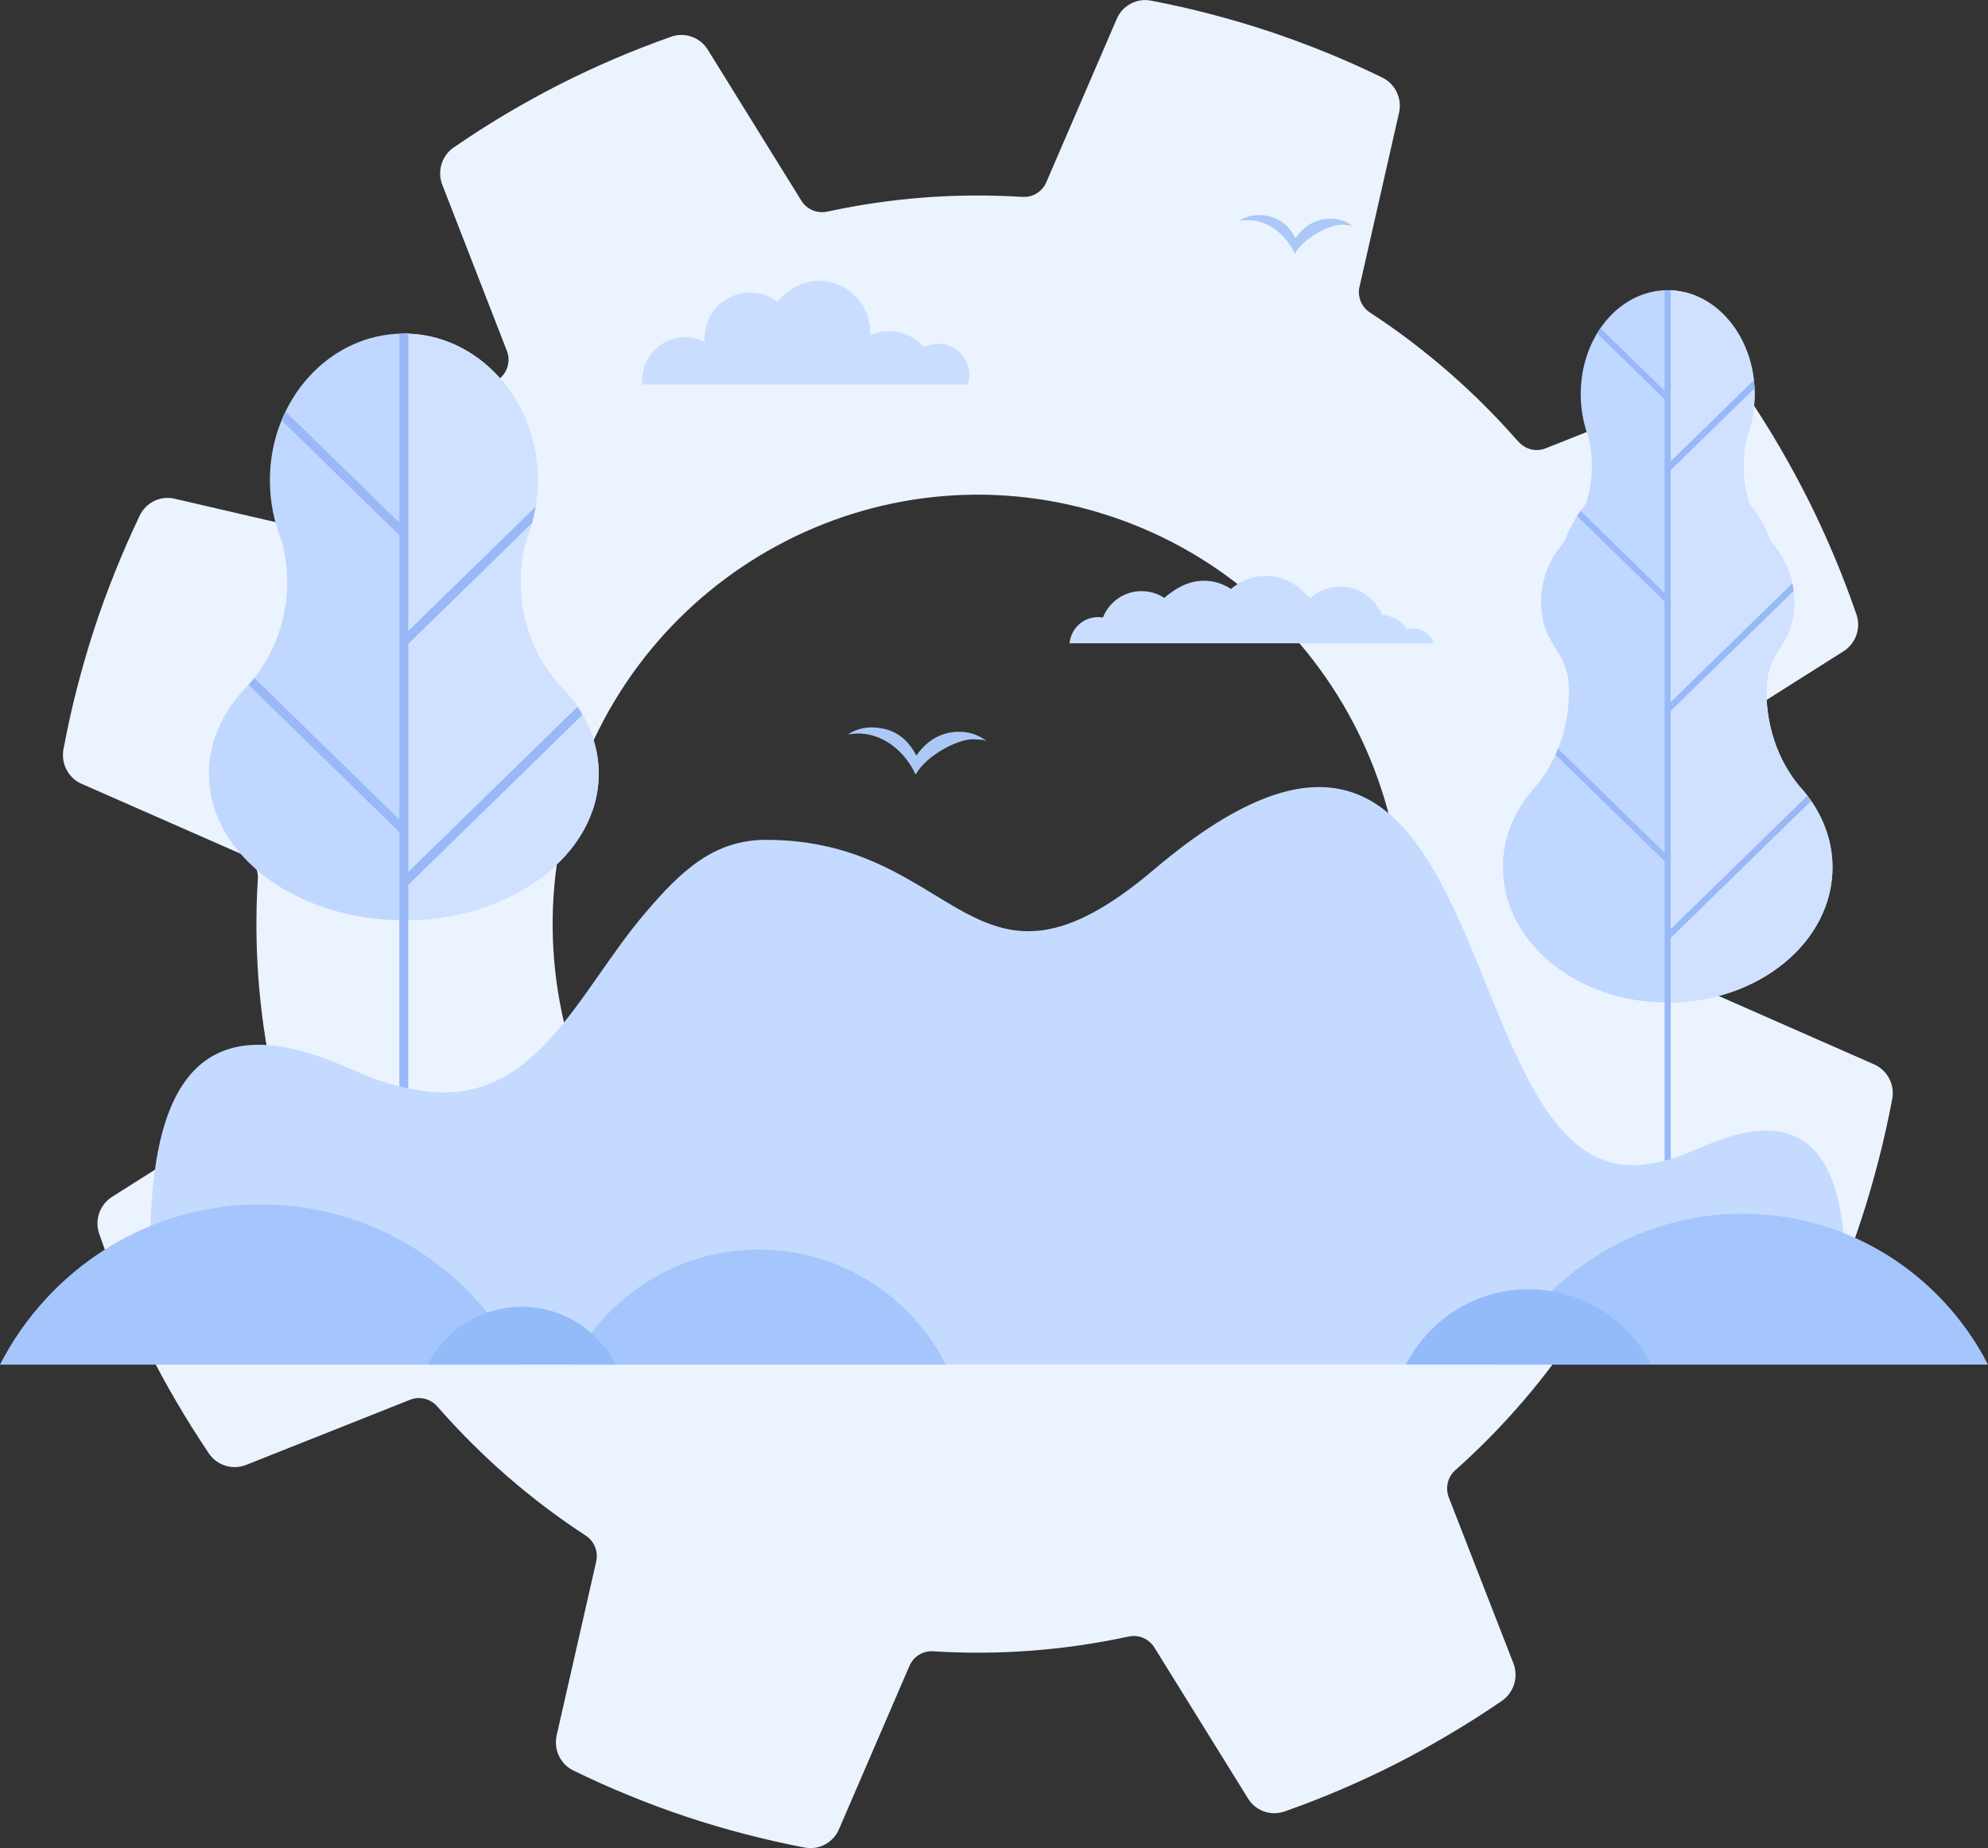
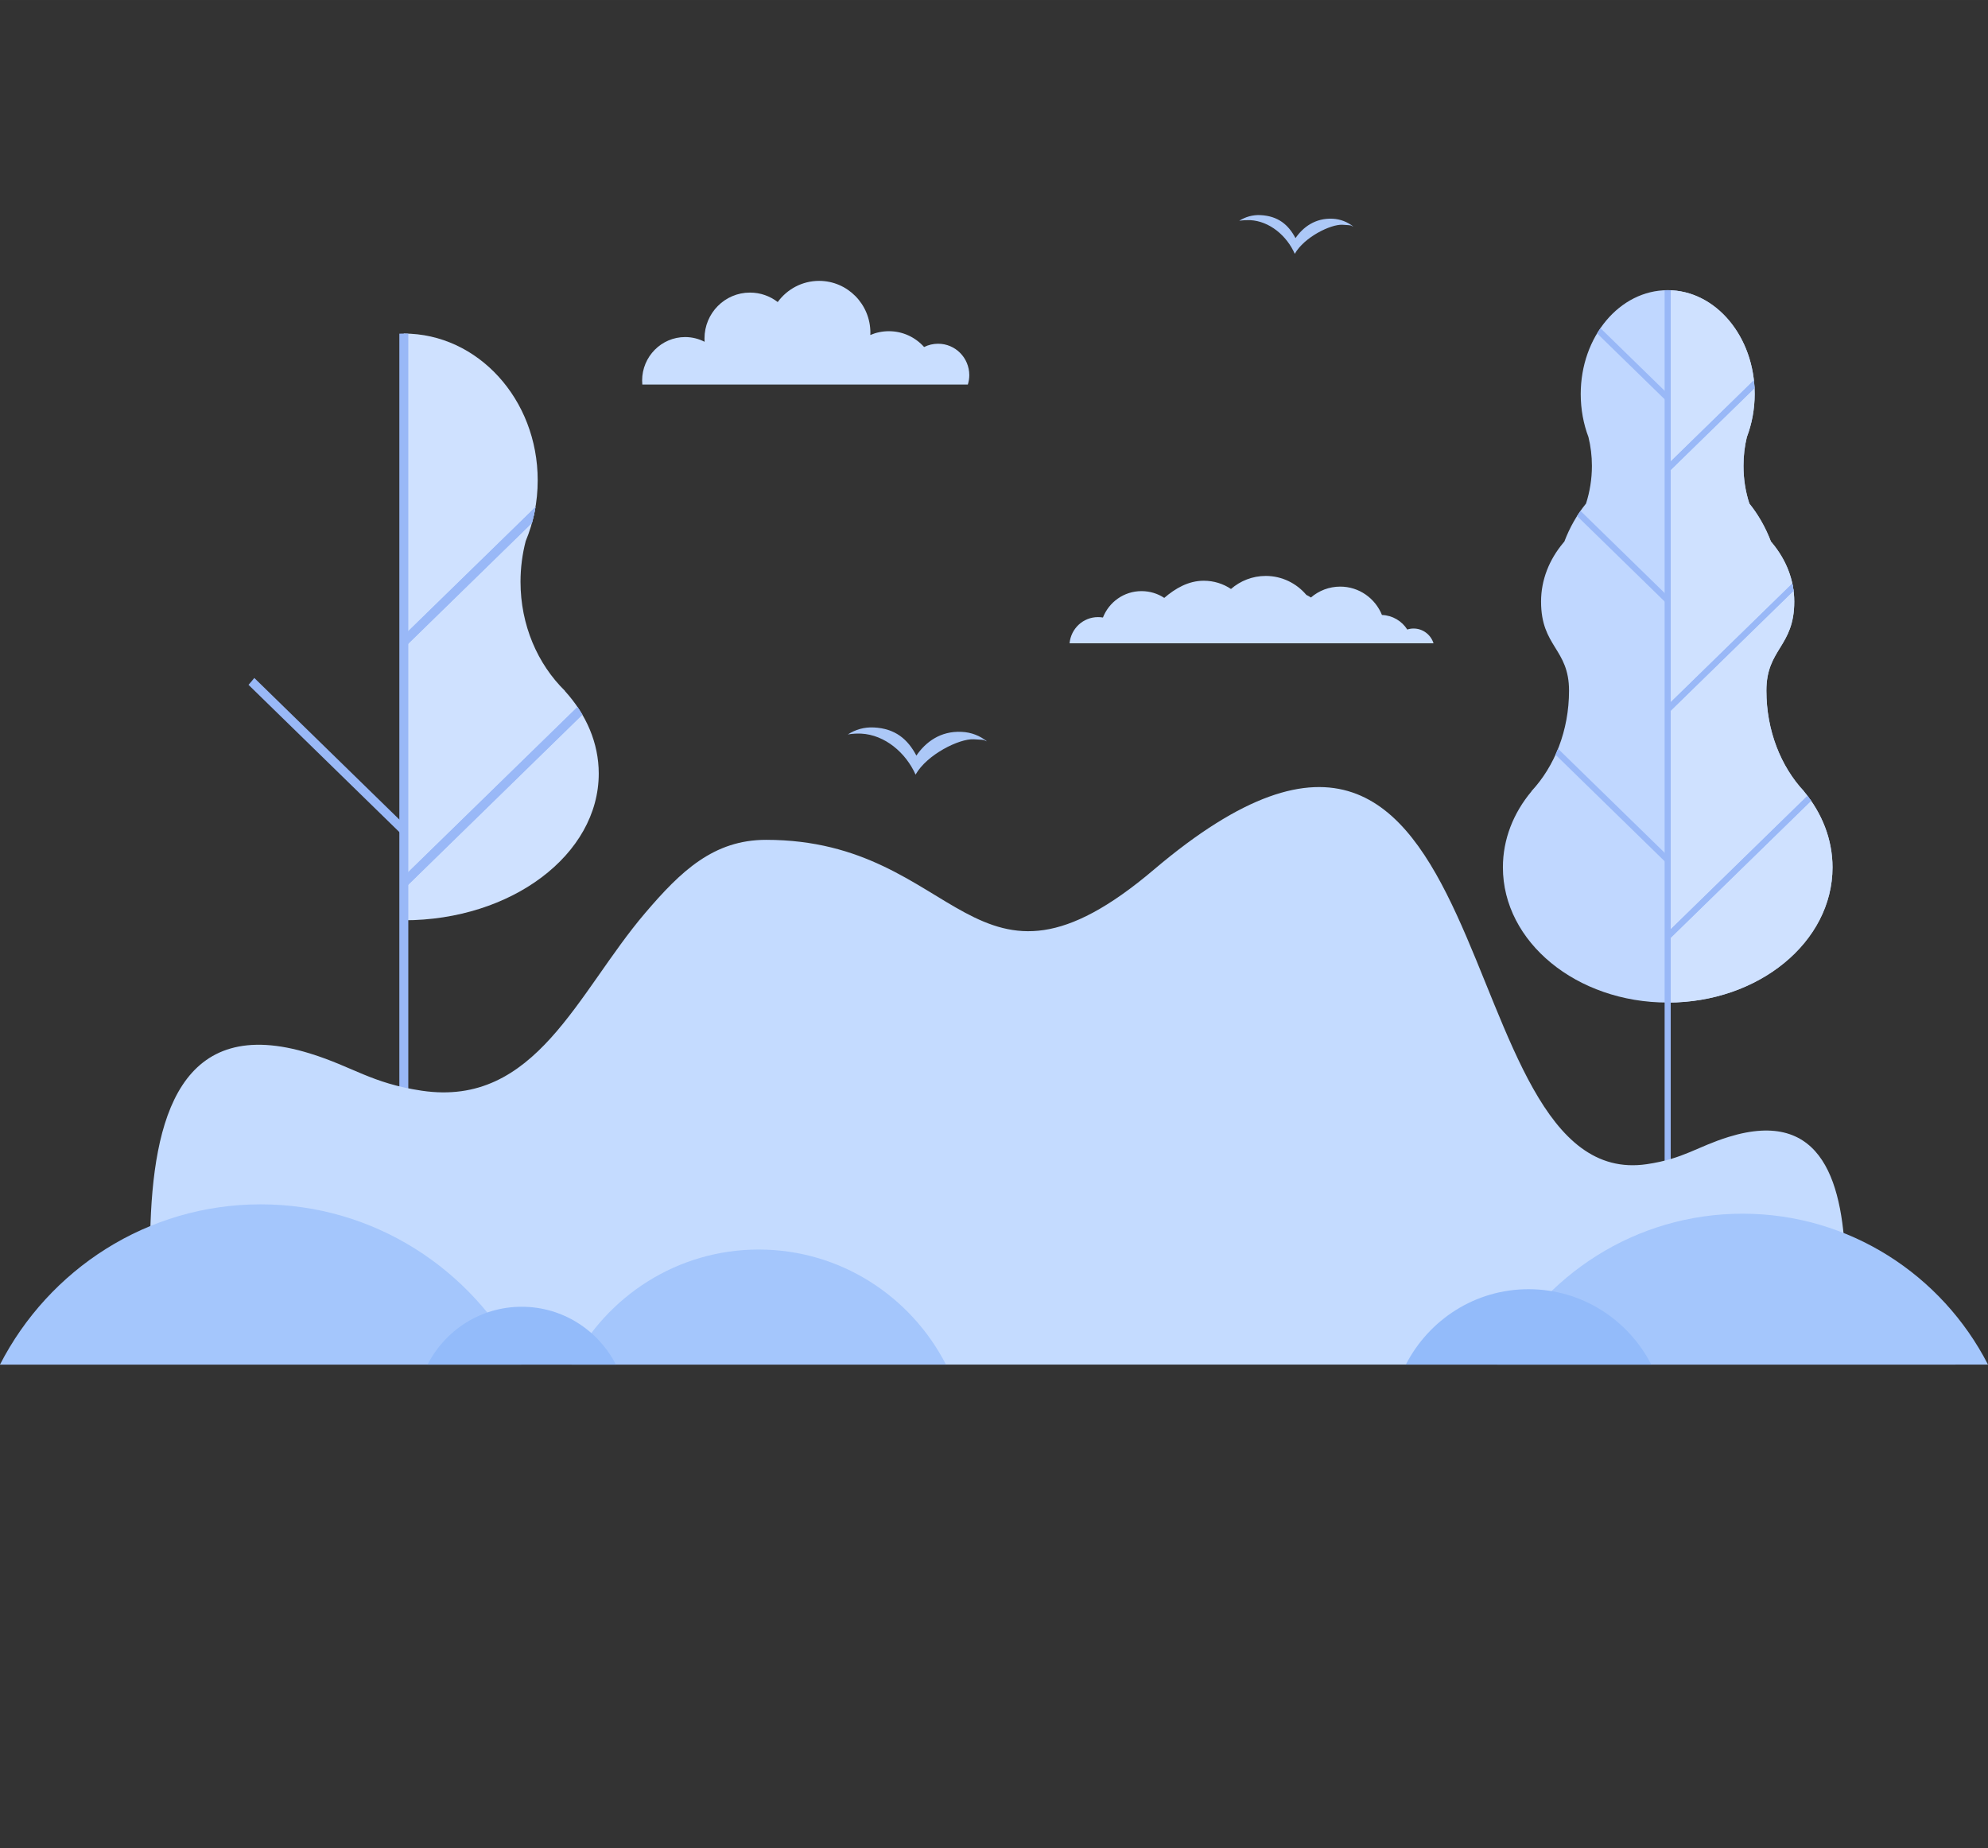
<svg xmlns="http://www.w3.org/2000/svg" xml:space="preserve" width="146.58mm" height="136.264mm" version="1.1" style="shape-rendering:geometricPrecision; text-rendering:geometricPrecision; image-rendering:optimizeQuality; fill-rule:evenodd; clip-rule:evenodd" viewBox="0 0 987.86 918.33">
  <rect x="0" y="0" width="987.86" height="918.33" fill="#333333" stroke="none" />
  <defs>
    <style type="text/css">
   
    .fil6 {fill:#93BBFA}
    .fil5 {fill:#A4C6FC}
    .fil8 {fill:#ACC8F7}
    .fil1 {fill:#C0D7FF}
    .fil4 {fill:#C4DBFF}
    .fil7 {fill:#C9DEFF}
    .fil2 {fill:#CFE1FF}
    .fil0 {fill:#EBF3FF}
    .fil3 {fill:#99B8F7;fill-rule:nonzero}
   
  </style>
  </defs>
  <g id="Слой_x0020_1">
    <g id="_2852363992656">
-       <path class="fil0" d="M675.49 142.68c-0.96,4.85 1.06,9.8 5.05,12.46l0.3 0.2c0.1,0.1 0.25,0.15 0.36,0.25l0 0c27.39,17.97 51.86,39.41 72.99,63.56l0.05 -0.05c3.18,3.98 8.59,5.57 13.44,3.83l81.43 -32.37c6.67,-2.91 14.66,-0.72 18.9,5.57 5.76,8.58 11.22,17.26 16.28,25.93 5.21,8.98 10.06,17.92 14.51,26.8 4.45,8.88 8.69,18.17 12.74,27.77 3.89,9.24 7.53,18.79 10.92,28.59 2.37,6.74 -0.15,14.45 -6.42,18.43l-74.2 46.92 0 0c-4.55,2.81 -6.62,8.32 -5.3,13.43l-0.05 -0c6.67,31.5 9.2,64.12 7.23,97.05l0 0 -0.05 0.15 -0.05 0.92c-0.1,4.85 2.73,9.45 7.33,11.44l0 0 80.27 35.33c6.77,2.96 10.36,10.21 9.05,17.2 -1.92,10.21 -4.14,20.17 -6.67,29.97 -2.58,10.06 -5.41,19.86 -8.49,29.31 -3.08,9.49 -6.57,19.04 -10.41,28.74 -3.74,9.34 -7.83,18.69 -12.28,28.03 -3.28,6.84 -10.87,10.21 -17.89,8.32l-85.32 -19.81c-4.65,-0.92 -9.4,1.02 -12.08,4.85l-0.61 0.92 0 0 0 0c-17.79,27.72 -39.07,52.43 -62.93,73.77l0 0c-4.1,3.32 -5.61,8.98 -3.64,13.99l0 0 32.05 82.29c2.73,6.95 0.15,14.65 -5.66,18.69 -8.49,5.82 -17.03,11.28 -25.68,16.39 -8.89,5.31 -17.74,10.21 -26.53,14.7 -8.8,4.49 -18,8.78 -27.5,12.87 -9.15,3.93 -18.6,7.61 -28.3,11.03 -7.13,2.5 -14.81,-0.51 -18.45,-6.89l-46.45 -74.89c-2.88,-4.34 -8.14,-6.33 -13.09,-5l0 -0.05c-31.54,6.79 -64.24,9.34 -97.25,7.2 -4.65,-0.05 -9,2.6 -11.02,6.94l-34.98 81.07c-2.68,6.84 -9.86,10.98 -17.24,9.55 -10.11,-1.94 -19.97,-4.14 -29.62,-6.69 -10.01,-2.6 -19.71,-5.46 -29.06,-8.58 -9.4,-3.11 -18.85,-6.64 -28.46,-10.57 -9.25,-3.73 -18.5,-7.91 -27.75,-12.41 -6.37,-3.06 -10.01,-10.31 -8.34,-17.56l19.61 -86.22 0 0c1.16,-4.85 -0.81,-9.85 -4.7,-12.66 -27.8,-18.07 -52.57,-39.77 -73.95,-64.17l0 0.05c-3.28,-4.13 -8.9,-5.67 -13.85,-3.68l0 0 -81.48 32.37c-6.87,2.71 -14.51,0.15 -18.5,-5.77 -5.76,-8.58 -11.17,-17.2 -16.23,-25.88 -5.26,-8.98 -10.11,-17.92 -14.56,-26.8 -4.45,-8.93 -8.69,-18.17 -12.69,-27.77 -3.94,-9.29 -7.58,-18.84 -10.97,-28.59 -2.48,-7.2 0.5,-14.96 6.82,-18.69l74.15 -46.92c4.3,-2.86 6.27,-8.22 4.95,-13.17l0.05 -0c-6.67,-31.5 -9.2,-64.17 -7.18,-97.1l0 0 0 -0.15 0.05 -0.76c0.15,-4.75 -2.53,-9.29 -6.92,-11.39l-80.22 -35.28c-6.77,-2.71 -10.87,-9.96 -9.45,-17.46 1.92,-10.16 4.09,-20.17 6.62,-29.92 2.58,-10.06 5.41,-19.86 8.49,-29.3 3.08,-9.5 6.57,-19.04 10.46,-28.74 3.74,-9.34 7.84,-18.69 12.28,-28.03 3.03,-6.43 10.21,-10.11 17.39,-8.42l85.37 19.81 0 0c4.9,1.18 9.96,-0.92 12.74,-5.05l0.2 -0.3c0.05,-0.1 0.15,-0.2 0.2,-0.36l0 0c17.79,-27.67 39.02,-52.38 62.93,-73.72l0 -0.05c3.94,-3.22 5.51,-8.68 3.74,-13.53l-31.99 -82.29c-2.88,-6.74 -0.76,-14.8 5.51,-19.09 8.49,-5.82 17.03,-11.33 25.63,-16.44 8.9,-5.26 17.74,-10.16 26.54,-14.65 8.84,-4.49 17.99,-8.78 27.5,-12.87 9.2,-3.93 18.65,-7.61 28.31,-11.03 6.67,-2.4 14.35,0.15 18.25,6.48l46.45 74.94 0 0c2.83,4.59 8.24,6.69 13.29,5.36l0 0.05c31.24,-6.74 63.53,-9.29 96.13,-7.25l0 -0.05c5.16,0.61 10.26,-2.35 12.34,-7.25l0 0 34.98 -81.12c2.93,-6.84 10.11,-10.47 17.08,-9.09 10.06,1.94 19.97,4.14 29.62,6.69 9.96,2.6 19.66,5.46 29.06,8.58 9.35,3.11 18.85,6.64 28.41,10.51 9.25,3.78 18.5,7.91 27.75,12.41 6.82,3.32 10.11,10.98 8.24,18.07l-19.56 86.13zm-1.01 220.44c-24.36,-48.75 -67.08,-88.11 -122.47,-106.54 -55.4,-18.43 -112.97,-12.46 -161.24,12.15 -48.22,24.56 -87.24,67.75 -105.49,123.7 -18.25,55.9 -12.33,114.05 12.03,162.8 24.31,48.75 67.07,88.11 122.47,106.54 55.4,18.43 112.92,12.46 161.19,-12.1 48.27,-24.61 87.24,-67.8 105.49,-123.7 18.25,-55.95 12.34,-114.1 -11.98,-162.86l0 0z" />
      <g>
        <path class="fil1" d="M828.69 498.19c-45.24,0 -81.88,-30.07 -81.88,-67.18 0,-13.99 5.21,-27.01 14.21,-37.78l-0.05 -0.05c11.48,-12.3 18.7,-30.12 18.7,-49.98 0,-20.93 -13.9,-21.7 -13.9,-44.26 0,-10.77 4.04,-20.78 10.92,-29.05l0 -0.05c0.25,-0.2 0.45,-0.46 0.65,-0.72 2.68,-7.05 6.32,-13.43 10.77,-18.89 1.87,-5.82 2.93,-12.15 2.93,-18.74 0,-4.95 -0.61,-9.75 -1.72,-14.3 -2.48,-6.54 -3.84,-13.78 -3.84,-21.39 0,-28.49 19.31,-51.61 43.22,-51.61 23.86,0 43.22,23.13 43.22,51.61 0,7.61 -1.41,14.86 -3.89,21.39 -1.11,4.54 -1.67,9.34 -1.67,14.3 0,6.59 1.01,12.92 2.93,18.74 4.4,5.46 8.04,11.84 10.72,18.89 0.2,0.25 0.46,0.51 0.66,0.72l0 0.05c6.87,8.27 10.92,18.28 10.92,29.05 0,22.56 -13.85,23.33 -13.85,44.26 0,19.86 7.18,37.68 18.65,49.98l0 0.05c8.95,10.77 14.21,23.79 14.21,37.78 0,37.11 -36.69,67.18 -81.88,67.18l0 0z" />
        <path class="fil2" d="M828.69 144.21c23.86,0 43.22,23.13 43.22,51.61 0,7.61 -1.41,14.86 -3.89,21.39 -1.11,4.54 -1.67,9.34 -1.67,14.3 0,6.59 1.01,12.92 2.93,18.74 4.4,5.46 8.04,11.84 10.72,18.89 0.2,0.25 0.46,0.51 0.66,0.76l0 0c6.87,8.27 10.92,18.28 10.92,29.05 0,22.56 -13.85,23.33 -13.85,44.26 0,19.86 7.18,37.68 18.65,49.98l0 0.05c8.95,10.77 14.21,23.79 14.21,37.78 0,37.11 -36.7,67.18 -81.88,67.18l0 -353.99 0 0z" />
        <rect class="fil3" x="827.17" y="144.2" width="3.03" height="439.71" />
        <path class="fil3" d="M785.37 253.86l44.33 43.29 -2.07 2.2 -43.97 -42.93c0.55,-0.87 1.11,-1.74 1.72,-2.55l0 0zm-12.43 121.15c0.45,-0.97 0.86,-1.99 1.26,-2.96l55.5 54.17 -2.07 2.2 -54.69 -53.4zm20.67 -209.36c0.55,-0.92 1.11,-1.79 1.67,-2.6l34.42 33.59 -2.07 2.2 -34.02 -33.18zm77.89 23.33c0.15,1.28 0.25,2.6 0.3,3.93l-42.1 41.1 -2.07 -2.2 43.87 -42.83zm19.11 100.98c0.25,1.18 0.45,2.4 0.61,3.63l-61.51 60.04 -2.07 -2.2 62.98 -61.47zm7.53 105.52c0.61,0.82 1.22,1.63 1.82,2.45l-70.26 68.56 -2.07 -2.2 70.51 -68.82z" />
        <path class="fil3" d="M828.69 296.13l1.01 1.02 -1.01 1.12 0 -2.14zm42.81 -107.16c0.15,1.28 0.25,2.6 0.3,3.93l-42.1 41.1 -1.01 -1.12 0 -2.09 42.81 -41.81zm19.11 100.98c0.25,1.18 0.45,2.4 0.61,3.63l-61.51 60.04 -1.01 -1.12 0 -2.09 61.92 -60.44zm7.53 105.52c0.61,0.82 1.22,1.63 1.82,2.45l-70.26 68.56 -1.01 -1.12 0 -2.09 69.45 -67.8zm-69.45 31.81l0 -2.09 1.01 1.02 -1.01 1.07zm0 -229.58l0 -2.09 1.01 1.02 -1.01 1.07z" />
      </g>
      <g>
-         <path class="fil1" d="M200.67 457.31c-53.48,0 -96.84,-32.62 -96.84,-72.9 0,-15.21 6.22,-29.35 16.78,-41.05l0 -0.05c13.55,-13.33 22.09,-32.67 22.09,-54.22 0,-6.99 -0.91,-13.78 -2.63,-20.22 -3.84,-9.19 -5.96,-19.45 -5.96,-30.22 0,-40.23 29.82,-72.9 66.57,-72.9 36.75,0 66.52,32.67 66.52,72.9 0,10.77 -2.12,21.03 -5.96,30.22 -1.67,6.43 -2.58,13.22 -2.58,20.22 0,21.54 8.49,40.89 22.09,54.22l-0.05 0.05c10.62,11.69 16.83,25.83 16.83,41.05 -0,40.28 -43.37,72.9 -96.84,72.9l0 0z" />
        <path class="fil2" d="M200.67 165.75c36.75,0 66.52,32.67 66.52,72.9 0,10.77 -2.12,21.03 -5.96,30.22 -1.67,6.43 -2.58,13.22 -2.58,20.22 0,21.54 8.49,40.89 22.09,54.22l-0.05 0.05c10.62,11.69 16.83,25.83 16.83,41.05 0,40.28 -43.37,72.9 -96.84,72.9l0 -291.55z" />
        <path class="fil3" d="M202.89 165.8l0 378.29 -4.45 0 0 -378.29c0.71,0 1.47,-0.05 2.22,-0.05 0.71,0 1.47,0.05 2.23,0.05l0 0z" />
-         <path class="fil3" d="M141.88 204.5l60.3 58.86 -3.08 3.27 -59.19 -57.79c0.61,-1.48 1.26,-2.96 1.97,-4.34l0 0z" />
        <path class="fil3" d="M126.36 336.88l75.82 74.02 -3.08 3.22 -75.61 -73.82c1.01,-1.12 1.97,-2.25 2.88,-3.42l0 0z" />
        <path class="fil3" d="M264.35 259.84l-62.17 60.7 -3.08 -3.22 67.02 -65.4c-0.45,2.7 -1.06,5.36 -1.77,7.91l0 0z" />
        <path class="fil3" d="M289.37 355.15l-87.19 85.15 -3.08 -3.27 87.85 -85.71c0.86,1.28 1.67,2.55 2.42,3.83l0 0z" />
        <polygon class="fil3" points="200.67,261.88 202.18,263.36 200.67,265 " />
        <polygon class="fil3" points="200.67,409.37 202.18,410.9 200.67,412.48 " />
        <path class="fil3" d="M264.35 259.84l-62.17 60.7 -1.52 -1.63 0 -3.11 65.46 -63.86c-0.45,2.7 -1.06,5.36 -1.77,7.91l0 0z" />
        <path class="fil3" d="M289.37 355.15l-87.19 85.15 -1.52 -1.63 0 -3.11 86.28 -84.23c0.86,1.28 1.67,2.55 2.42,3.83l0 0z" />
      </g>
      <path class="fil4" d="M1.97 677.23c9.5,-4.19 71.47,-6.84 72.68,-64.12 1.21,-57.43 14.91,-109.61 79.46,-89.59 21.43,6.64 30.43,14.75 55.5,18.48 56.66,8.37 77.28,-48.8 110.95,-88.27 17.74,-20.83 34.02,-36.4 60.1,-36.4 96.84,0 102.35,91.48 192.78,14.75 176.96,-150.09 142.64,161.58 244.94,146.41 18.35,-2.71 24.92,-8.68 40.59,-13.53 47.21,-14.6 57.27,23.59 58.13,65.6 0.91,41.91 46.25,43.85 53.22,46.92 0.51,0.2 0.91,0.41 1.42,0.61l-232.15 0 -309.03 0 -430.54 0c0.66,-0.25 1.26,-0.56 1.97,-0.87l0 0z" />
      <path class="fil5" d="M259.04 678.1c-24.21,-47.27 -73.14,-79.64 -129.5,-79.64 -56.41,0 -105.29,32.37 -129.55,79.64l259.04 0z" />
      <path class="fil5" d="M470.07 678.1c-17.44,-33.95 -52.57,-57.18 -93.05,-57.18 -40.49,0 -75.61,23.23 -93.05,57.18l186.11 0z" />
      <path class="fil5" d="M987.86 678.1c-22.85,-44.52 -68.89,-74.99 -121.97,-74.99 -53.12,0 -99.17,30.48 -122.02,74.99l243.98 0z" />
      <path class="fil6" d="M820.55 678.1c-11.42,-22.26 -34.42,-37.47 -61.01,-37.47 -26.54,0 -49.54,15.21 -60.96,37.47l121.97 0z" />
      <path class="fil6" d="M306.05 678.1c-8.79,-17.1 -26.43,-28.74 -46.8,-28.74 -20.42,0 -38.06,11.64 -46.8,28.74l93.61 0z" />
      <path class="fil7" d="M480.94 191.07c0.45,-1.48 0.71,-3.06 0.71,-4.64 0,-8.63 -6.92,-15.62 -15.47,-15.62 -2.48,0 -4.85,0.56 -6.98,1.63 -4.3,-4.8 -10.51,-7.86 -17.49,-7.86 -3.29,0 -6.37,0.66 -9.25,1.89 0.05,-0.36 0.05,-0.76 0.05,-1.12 0,-14.24 -11.42,-25.78 -25.48,-25.78 -8.44,0 -15.92,4.14 -20.57,10.52 -3.84,-2.96 -8.59,-4.7 -13.8,-4.7 -12.49,0 -22.59,10.21 -22.59,22.82 0,0.56 0,1.07 0.05,1.63 -2.88,-1.48 -6.17,-2.35 -9.66,-2.35 -11.78,0 -21.38,9.7 -21.38,21.6 0,0.66 0.05,1.33 0.1,1.99l53.48 -0 34.37 0 73.9 0 0 -0z" />
      <path class="fil7" d="M649.15 295.63c0.81,0.36 1.52,0.82 2.27,1.28 3.89,-3.37 9,-5.41 14.56,-5.41 9.35,0 17.39,5.82 20.73,14.09 5.25,0.2 9.91,3.01 12.59,7.25 1.01,-0.36 2.07,-0.51 3.13,-0.51 4.65,0 8.59,3.11 9.91,7.35l-28.3 0 -9.71 0 -70.46 0 -20.02 0 -28.61 0 -23.76 0c0.66,-7.3 6.72,-13.02 14.1,-13.02 0.86,0 1.67,0.05 2.48,0.2 3.03,-7.71 10.46,-13.12 19.15,-13.12 4.2,0 8.09,1.23 11.32,3.37 5.56,-4.8 12.08,-8.53 19.61,-8.53 5.01,0 9.65,1.48 13.55,4.09 4.65,-4.03 10.66,-6.48 17.29,-6.48 8.03,-0 15.31,3.68 20.16,9.44l0 0z" />
      <path class="fil8" d="M434.18 361.48c10.62,0.51 16.88,5.82 21.18,13.99 4.55,-6.69 11.98,-12.36 22.54,-11.79 4.75,0.2 9.05,1.94 12.49,4.7 -2.07,-0.56 0.71,-0.67 -6.52,-1.02 -7.23,-0.36 -23.25,7.55 -28.91,17.56 -4.85,-10.87 -15.21,-19.76 -27.04,-20.37 -2.27,-0.1 -4.5,0.05 -6.62,0.41 3.69,-2.4 8.14,-3.73 12.89,-3.47l0 0z" />
      <path class="fil8" d="M626.36 106.89c8.74,0.46 13.85,4.75 17.39,11.44 3.74,-5.46 9.81,-10.06 18.5,-9.65 3.84,0.2 7.38,1.63 10.21,3.88 -1.72,-0.46 0.56,-0.56 -5.36,-0.87 -5.91,-0.31 -19.06,6.18 -23.71,14.45 -3.94,-8.98 -12.49,-16.23 -22.14,-16.75 -1.87,-0.05 -3.69,0.05 -5.46,0.31 3.08,-1.94 6.72,-3.01 10.56,-2.81l0 0z" />
    </g>
  </g>
</svg>